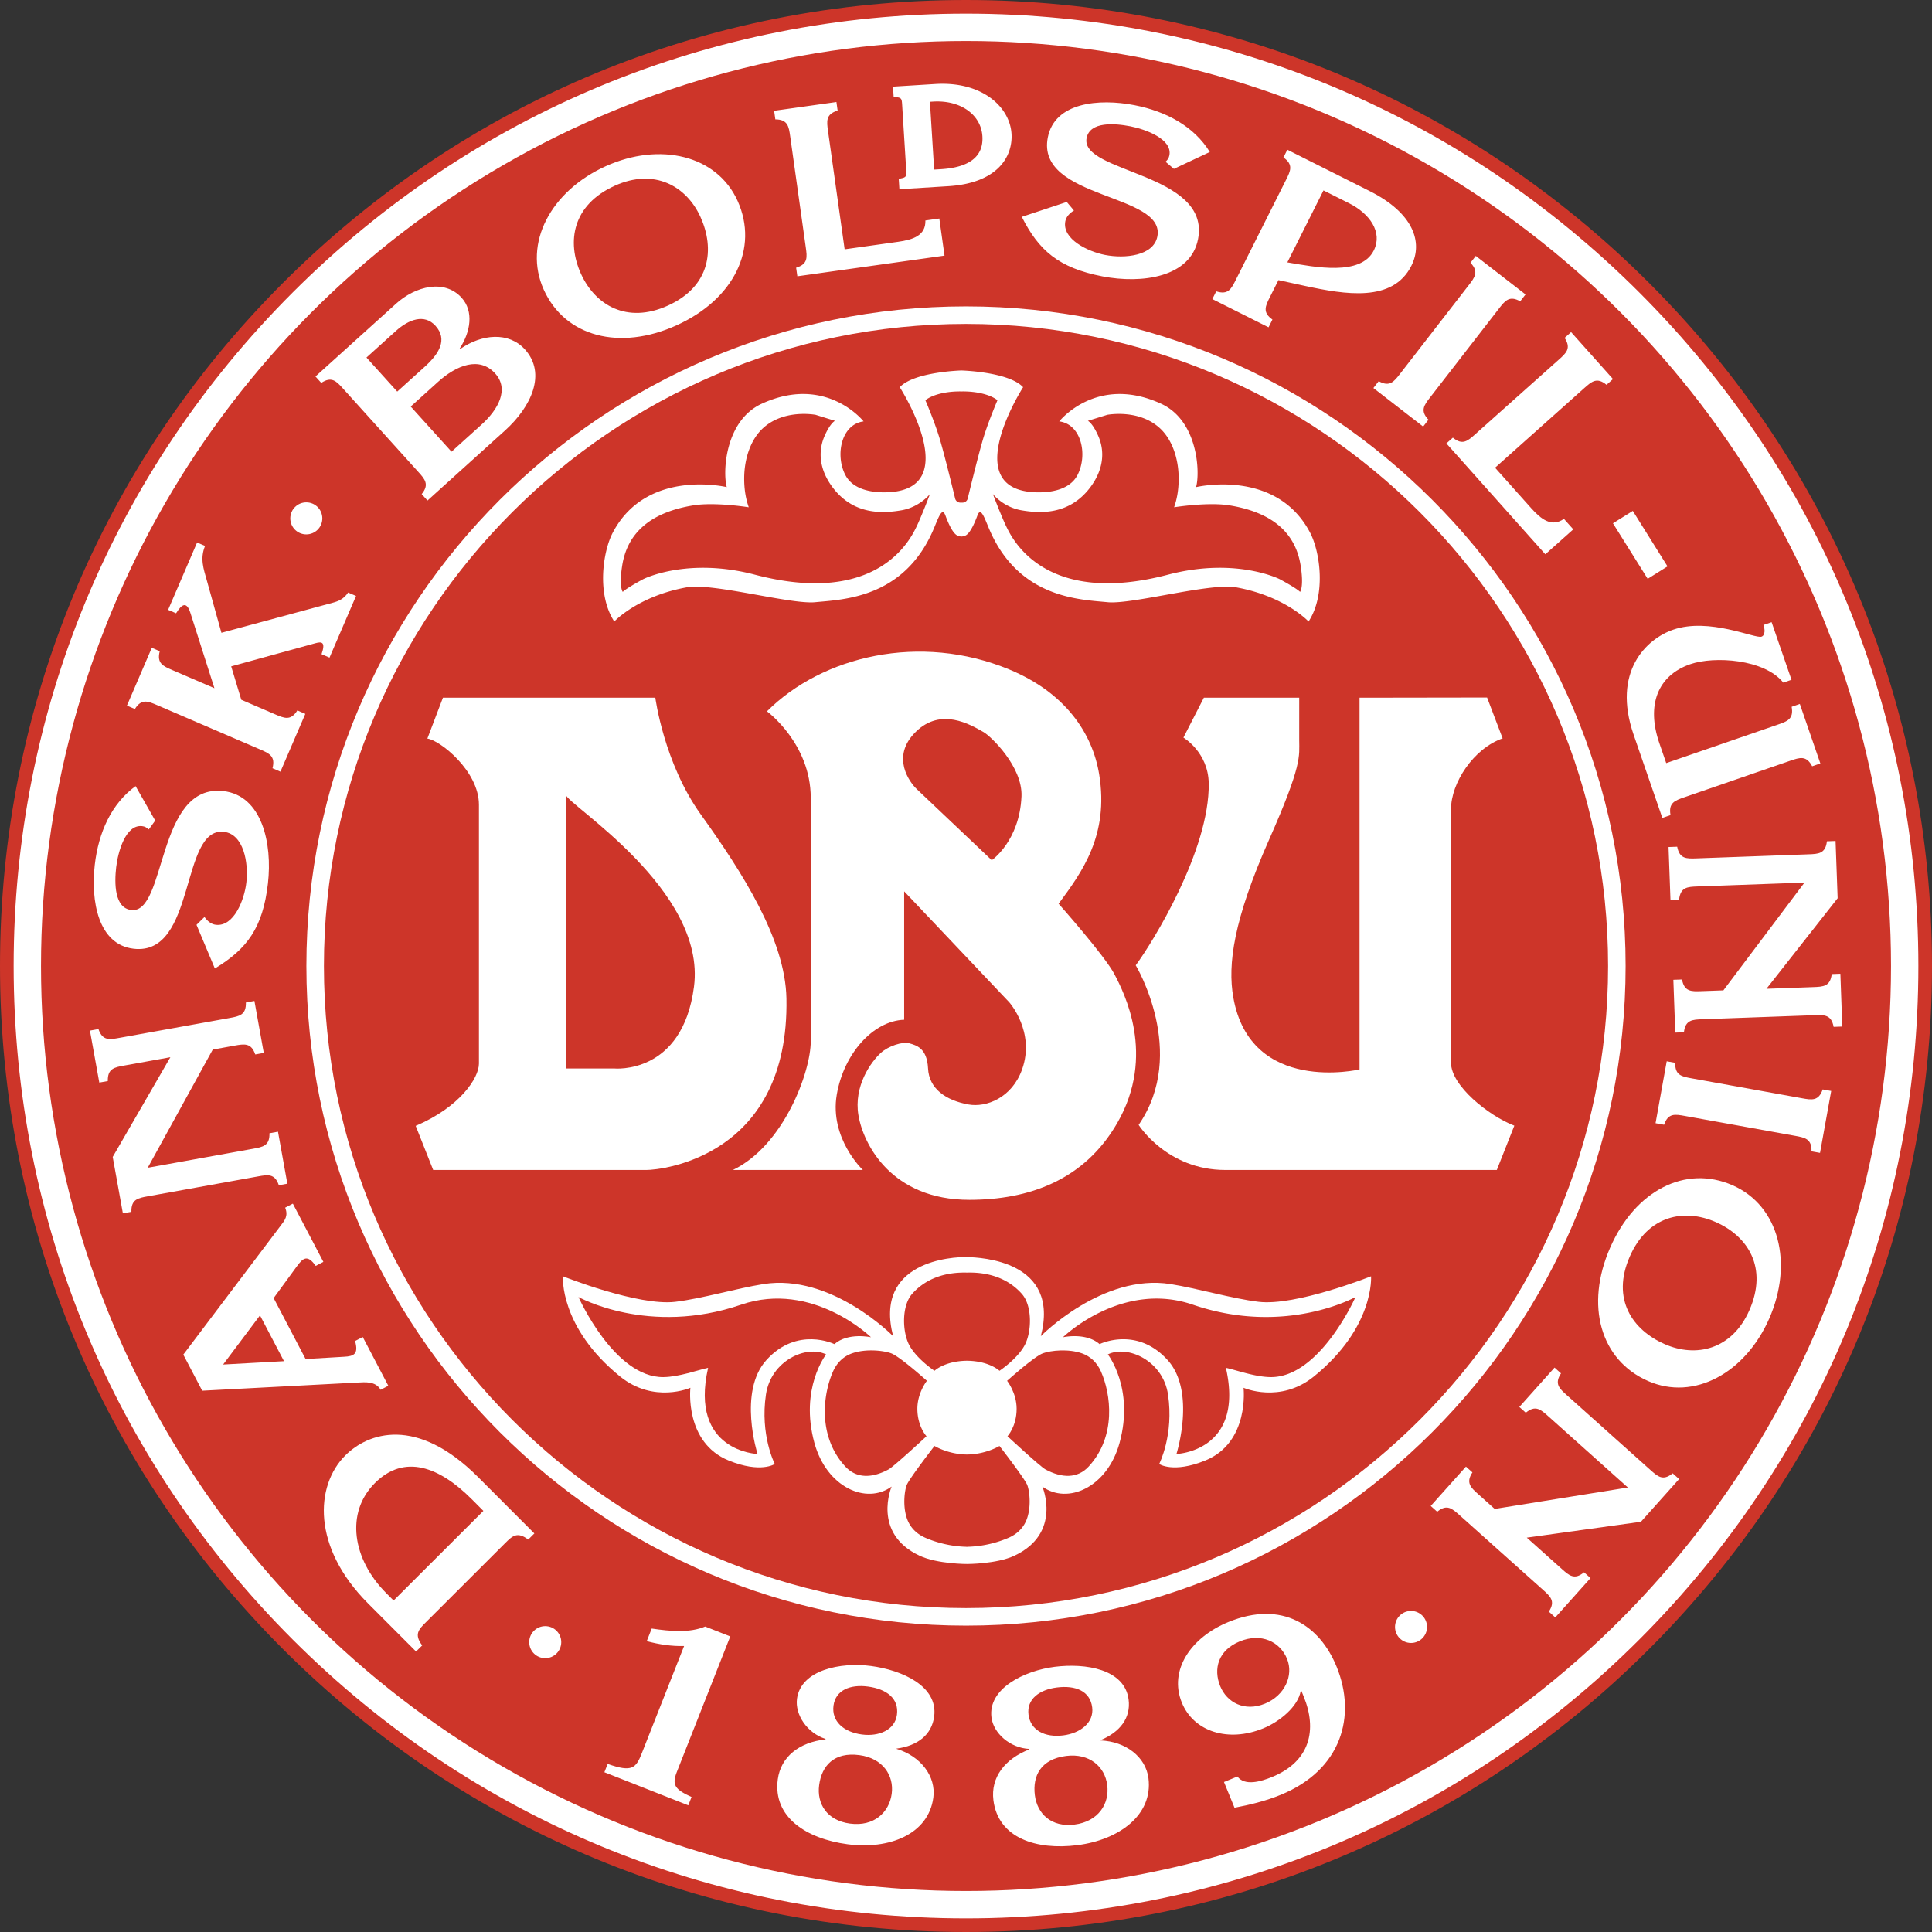
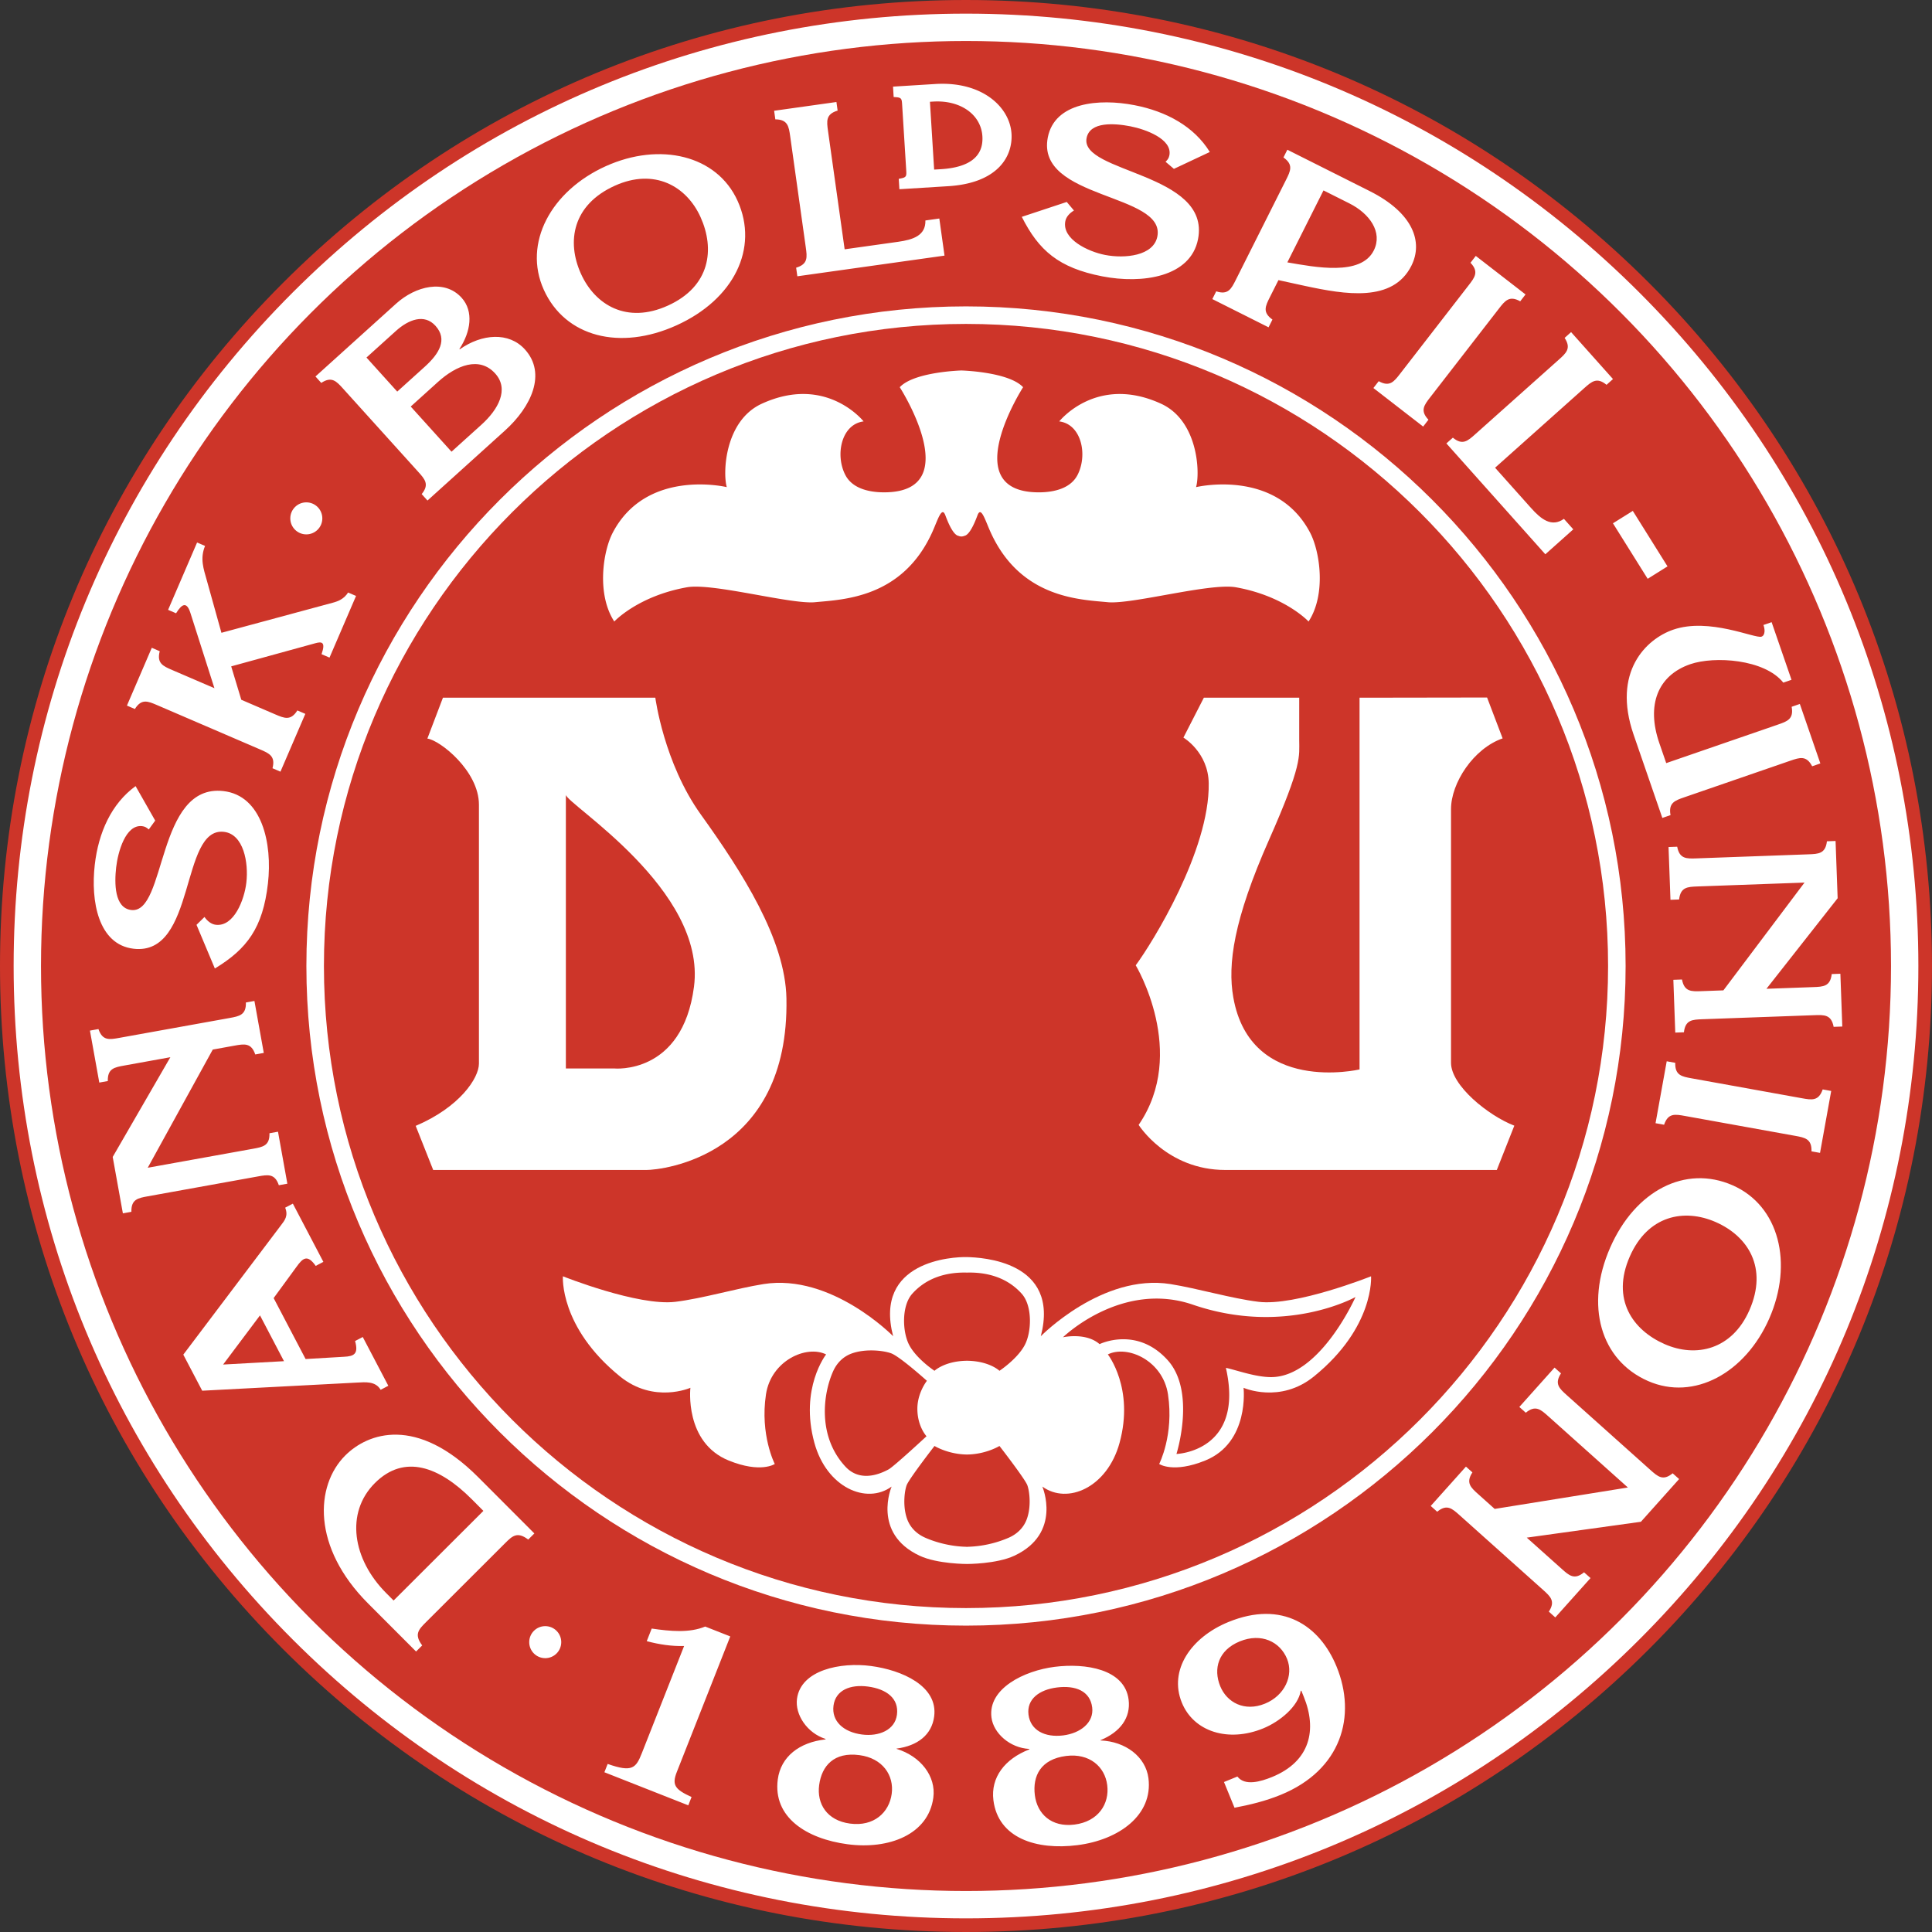
<svg xmlns="http://www.w3.org/2000/svg" width="2500" height="2500" viewBox="0 0 211.125 211.125">
  <rect x="0" y="0" width="211.125" height="211.125" fill="#333333" stroke="none" />
  <circle cx="105.563" cy="105.563" r="104.698" fill="#fff" />
  <path d="M105.563 0C77.365 0 50.856 10.981 30.918 30.918 10.98 50.857 0 77.366 0 105.562c0 28.198 10.98 54.707 30.918 74.644 19.938 19.938 46.446 30.919 74.645 30.919 28.196 0 54.706-10.981 74.645-30.919 19.938-19.937 30.917-46.446 30.917-74.644 0-28.196-10.979-54.705-30.917-74.644C160.267 10.981 133.759 0 105.563 0zm104.072 105.562c0 27.798-10.826 53.934-30.482 73.59-19.657 19.657-45.792 30.483-73.589 30.483-27.8 0-53.934-10.826-73.591-30.483-19.656-19.656-30.482-45.792-30.482-73.59s10.826-53.933 30.482-73.588c19.656-19.657 45.791-30.483 73.59-30.483 27.797 0 53.933 10.826 73.589 30.483 19.657 19.655 30.483 45.79 30.483 73.588z" fill="#cd3529" />
  <circle cx="105.563" cy="105.563" r="101.083" fill="#cd3529" />
  <circle cx="59.582" cy="179.451" r="1.75" fill="#fff" />
-   <circle cx="154.195" cy="177.79" r="1.75" fill="#fff" />
  <circle cx="33.473" cy="56.646" r="1.75" fill="#fff" />
  <path d="M105.563 177.645c39.745 0 72.08-32.337 72.08-72.083s-32.335-72.081-72.08-72.081c-39.747 0-72.082 32.335-72.082 72.081s32.336 72.083 72.082 72.083zm-70.165-72.083c0-38.688 31.475-70.165 70.166-70.165 38.688 0 70.164 31.477 70.164 70.165 0 38.69-31.477 70.166-70.164 70.166-38.691 0-70.166-31.476-70.166-70.166z" fill="#fff" />
  <path d="M76.583 89.004c-4.041-5.636-4.97-12.76-4.97-12.76h-23.21l-1.701 4.466c1.381.178 5.635 3.543 5.635 7.222v28.296c0 1.581-2.1 4.758-6.911 6.804l1.913 4.821h23.288c1.702 0 15.644-1.478 15.313-18.75-.126-6.476-4.861-13.828-9.357-20.099zm-.745 18.822c-1.259 9.679-8.72 8.934-8.72 8.934h-5.281V86.846c0 .988 15.384 10.347 14.001 20.98z" fill="#fff" />
-   <path d="M121.774 106.444c-1.062-2.021-6.093-7.686-6.093-7.686 2.561-3.457 5.514-7.476 4.436-14.126-.725-4.463-3.658-8.92-9.826-11.473-9.72-4.021-20.417-1.488-26.479 4.573 0 0 4.785 3.51 4.785 9.463v26.595c0 3.36-2.965 11.402-8.507 14.062h14.199s-3.657-3.466-2.85-8.223c.763-4.504 3.999-8.083 7.366-8.192V97.404l11.485 12.124s2.87 3.227 1.4 7.338c-1.114 3.113-3.917 4.182-5.866 3.828-2.462-.447-4.304-1.717-4.41-3.949-.108-2.233-1.302-2.521-2.045-2.733-.746-.212-2.301.302-3.116 1.046-1.069.977-2.979 3.616-2.446 6.806.532 3.191 3.616 9.252 12.124 9.252 6.485 0 12.547-2.126 16.162-8.4 4.262-7.398.745-14.252-.319-16.272zM111.626 87.03c-.213 4.892-3.25 6.972-3.25 6.972s-7.455-7.076-8.187-7.763c-.734-.687-2.921-3.521-.107-6.273 2.741-2.683 5.915-.812 7.404.039.801.455 4.281 3.794 4.14 7.025z" fill="#fff" />
  <path d="M141.976 76.244h-10.421l-2.233 4.359s2.715 1.594 2.765 4.998c.107 7.336-6.168 17.439-7.977 19.885 0 0 5.744 9.535.319 17.44 0 0 3.083 4.926 9.465 4.926h29.674l1.914-4.841c-2.822-1.087-6.918-4.374-6.918-6.871V88.424c0-2.869 2.461-6.632 5.64-7.735l-1.699-4.466-13.937.021v40.621s-11.914 2.791-13.795-7.87c-.637-3.615.032-8.479 3.905-17.227 3.659-8.263 3.297-9.129 3.297-10.88l.001-4.644zM43.012 174.902l-.802-.805c-3.687-3.693-4.5-8.78-1.242-12.032 3.223-3.218 7.042-1.783 10.577 1.758l1.279 1.283-9.812 9.796zm15.381-7.331l-6.136-6.147c-6.746-6.757-12.059-4.837-14.521-2.38-3.331 3.326-3.633 10.047 2.483 16.174l5.248 5.256.67-.667c-.918-1.21-.375-1.751.404-2.529l8.652-8.64c.779-.776 1.322-1.318 2.53-.398l.67-.669zM31.034 148.747l-6.652.367 4.03-5.371 2.622 5.004zm-11.003-.715l2.066 3.942 16.977-.892c.792-.033 1.95-.189 2.523.792l.838-.44-2.793-5.329-.839.439c.384 1.393-.077 1.67-1.234 1.722l-4.174.246-3.491-6.661 2.506-3.427c.686-.95 1.18-1.383 2.09-.091l.837-.439-3.334-6.362-.839.439c.352.89-.033 1.369-.48 1.95l-10.653 14.111zM16.143 127.61l11.505-2.075c1.082-.195 1.837-.331 1.798-1.696l.933-.168 1.023 5.68-.931.168c-.44-1.293-1.197-1.158-2.279-.962l-12.034 2.171c-1.082.195-1.837.331-1.799 1.696l-.931.168-1.112-6.163 6.301-10.899-5.034.909c-1.083.194-1.839.331-1.801 1.696l-.931.167-1.023-5.679.931-.168c.441 1.292 1.197 1.158 2.28.961l12.033-2.168c1.083-.196 1.837-.333 1.799-1.698l.932-.168 1.023 5.679-.932.168c-.44-1.292-1.196-1.156-2.277-.962l-2.367.428-7.107 12.915zM21.474 101.064l.871-.858c.311.437.733.795 1.242.853 1.982.227 3.119-2.732 3.335-4.624.249-2.166-.296-5.286-2.456-5.533-4.803-.549-2.994 13.561-9.857 12.775-3.889-.446-4.705-5.234-4.254-9.168.405-3.539 1.82-6.682 4.461-8.604l2.144 3.768-.703.969c-.233-.212-.426-.327-.73-.362-1.805-.206-2.64 2.82-2.833 4.496-.198 1.738-.2 4.458 1.655 4.669 3.862.443 2.718-13.839 10.061-12.998 4.219.483 5.372 5.712 4.868 10.104-.554 4.849-2.286 7.153-5.799 9.285l-2.005-4.772zM36.36 65.865c.628-.165 1.245-.433 1.679-1.115l.869.374-2.9 6.739-.87-.375c.489-1.393-.018-1.377-.682-1.196l-9.192 2.527 1.104 3.65 3.688 1.588c1.011.435 1.716.738 2.438-.422l.87.375-2.718 6.316-.869-.375c.345-1.321-.36-1.625-1.369-2.06l-11.232-4.833c-1.011-.435-1.716-.739-2.438.421l-.868-.373 2.717-6.317.869.375c-.345 1.322.359 1.624 1.37 2.059l4.605 1.981-2.633-8.251c-.409-1.246-.921-.964-1.559.065l-.87-.375 3.167-7.359.87.375c-.571 1.391-.159 2.504.192 3.758l1.599 5.734 12.163-3.286zM49.34 49.361l-4.457-4.935 2.985-2.696c2.027-1.83 4.529-2.816 6.244-.917 1.561 1.728.332 3.939-1.49 5.586l-3.282 2.962zm-2.626 5.336l8.474-7.653c2.87-2.593 4.559-6.22 2.176-8.857-1.75-1.938-4.698-1.723-7.125-.013l-.035-.038c1.24-1.877 1.579-4.114.243-5.595-1.869-2.07-5.039-1.275-7.158.639l-8.816 7.961.634.702c1.14-.752 1.655-.184 2.392.634l8.195 9.074c.738.816 1.251 1.386.387 2.442l.633.704zm-3.305-11.904l-3.362-3.722 3.213-2.901c1.389-1.255 3.111-1.913 4.329-.565 1.354 1.5.399 3.052-1.172 4.472l-3.008 2.716zM72.975 33.4c-4.476 2.023-7.942-.061-9.492-3.487-1.59-3.521-.911-7.534 3.705-9.619 4.308-1.945 7.828.029 9.367 3.432 1.569 3.474 1.091 7.563-3.58 9.674zm.941 2.158c6.293-2.845 9.025-8.43 6.688-13.605-2.265-5.012-8.509-6.458-14.412-3.79-5.986 2.704-9.064 8.417-6.768 13.499 2.327 5.152 8.309 6.689 14.492 3.896zM87 29.253c1.311-.39 1.205-1.149 1.052-2.239l-1.7-12.108c-.154-1.089-.26-1.85-1.626-1.864l-.131-.938 6.808-.957.131.938c-1.307.391-1.201 1.151-1.048 2.241l1.815 12.918 5.834-.819c1.642-.23 3.035-.684 2.991-2.332l1.521-.214.567 4.054-16.082 2.259-.132-.939zM116.573 22.069l.787.935c-.459.275-.847.669-.944 1.17-.382 1.96 2.481 3.324 4.348 3.686 2.14.416 5.294.116 5.71-2.019.919-4.747-13.29-4.039-11.973-10.819.746-3.842 5.585-4.284 9.473-3.529 3.495.678 6.52 2.333 8.232 5.116l-3.923 1.844-.913-.777c.23-.216.359-.4.418-.701.344-1.783-2.606-2.851-4.262-3.173-1.718-.334-4.43-.547-4.786 1.287-.739 3.816 13.587 3.786 12.18 11.042-.811 4.168-6.113 4.91-10.453 4.069-4.791-.931-6.954-2.835-8.807-6.504l4.913-1.627zM144.629 20.808l2.825 1.418c2.194 1.102 3.679 3.137 2.668 5.149-1.41 2.812-6.409 1.819-9.444 1.296l3.951-7.863zm-2.015 10.438c4.374.937 9.589 1.839 11.62-2.207 1.297-2.584.215-5.761-4.559-8.159l-8.998-4.518-.424.844c1.115.789.771 1.474.277 2.459l-5.487 10.925c-.496.983-.838 1.669-2.137 1.246l-.426.846 6.145 3.086.424-.847c-1.115-.788-.771-1.474-.276-2.458l.932-1.852 2.909.635zM156.3 43.401c-.675.871-1.144 1.476-.202 2.465l-.579.749-5.437-4.212.581-.748c1.193.665 1.663.058 2.336-.81l7.489-9.667c.674-.869 1.145-1.477.204-2.465l.579-.748 5.436 4.211-.581.749c-1.191-.666-1.663-.06-2.337.811l-7.489 9.665zM158.766 47.827c1.053.871 1.625.36 2.444-.374l9.124-8.142c.818-.731 1.391-1.244.646-2.387l.705-.632 4.579 5.131-.706.63c-1.053-.872-1.626-.36-2.448.372l-9.732 8.687 3.927 4.397c1.103 1.236 2.254 2.143 3.597 1.189l1.023 1.147-3.054 2.725-10.813-12.114.708-.629zM182.222 61.892l-2.168 1.357-3.794-6.064 2.169-1.356 3.793 6.063zM194.269 79.188c1.041-.358 1.766-.609 1.519-1.952l.895-.309 2.241 6.5-.894.31c-.634-1.211-1.36-.96-2.4-.603l-11.559 3.987c-1.041.358-1.766.608-1.519 1.953l-.895.308-3.143-9.111c-2.361-6.85 1.377-10.444 4.327-11.46 3.941-1.361 8.95 1.002 9.652.761.436-.15.375-.876.21-1.274l.896-.308 2.173 6.297-.896.309c-2.052-2.572-7.53-2.923-10.167-2.014-3.53 1.217-4.831 4.425-3.378 8.634l.75 2.176 12.188-4.204zM197.194 96.447l-11.683.422c-1.099.041-1.866.068-2.022 1.425l-.944.035-.21-5.767.945-.035c.252 1.342 1.021 1.314 2.121 1.275l12.218-.443c1.1-.04 1.867-.067 2.023-1.425l.945-.033.227 6.257-7.782 9.896 5.113-.185c1.1-.04 1.866-.068 2.023-1.425l.945-.034.209 5.768-.945.034c-.253-1.342-1.021-1.314-2.121-1.274l-12.22.442c-1.099.041-1.864.069-2.021 1.425l-.945.035-.209-5.768.944-.034c.254 1.342 1.021 1.314 2.122 1.274l2.402-.087 8.865-11.778zM184.125 121.949c-1.083-.196-1.839-.332-2.277.961l-.934-.169 1.221-6.767.932.169c-.039 1.365.716 1.501 1.799 1.696l12.033 2.172c1.082.195 1.837.332 2.28-.961l.931.168-1.221 6.767-.932-.169c.039-1.366-.717-1.5-1.8-1.697l-12.032-2.17zM178.102 137.305c1.974-4.499 5.945-5.271 9.387-3.761 3.537 1.553 5.717 4.989 3.684 9.626-1.899 4.33-5.838 5.217-9.258 3.716-3.489-1.53-5.872-4.887-3.813-9.581zm-2.144-.974c-2.773 6.325-1.067 12.303 4.134 14.583 5.038 2.211 10.646-.895 13.247-6.826 2.639-6.016 1.103-12.321-4.004-14.562-5.176-2.271-10.652.591-13.377 6.805zM177.892 162.551l-8.712-7.796c-.82-.733-1.392-1.245-2.445-.375l-.705-.631 3.847-4.3.706.631c-.748 1.144-.176 1.656.643 2.389l9.114 8.155c.82.732 1.391 1.245 2.444.375l.706.629-4.175 4.668-12.472 1.734 3.815 3.412c.819.733 1.39 1.245 2.443.376l.707.631-3.85 4.3-.705-.632c.748-1.143.177-1.653-.642-2.388l-9.113-8.153c-.82-.734-1.392-1.245-2.444-.376l-.707-.632 3.849-4.3.706.632c-.749 1.144-.177 1.654.644 2.388l1.79 1.604 14.556-2.341zM79.802 178.825l-5.841 14.814c-.561 1.424-.206 1.905 1.611 2.736l-.357.908-9.169-3.615.359-.909c2.692.948 3.092.454 3.741-1.194l4.611-11.692c-1.343.038-2.727-.166-4.082-.532l.542-1.375c2.061.302 4.13.493 5.845-.22l2.74 1.079zM89.515 195.075c.281-2.122 1.635-3.646 4.4-3.278 2.543.336 3.798 2.21 3.529 4.225-.272 2.042-1.949 3.605-4.556 3.256-2.544-.337-3.641-2.188-3.373-4.203zm.696-4.996c-2.855.313-4.886 1.882-5.216 4.368-.55 4.137 3.132 6.491 7.625 7.089 4.524.6 8.835-1.064 9.373-5.098.309-2.327-1.382-4.524-4.023-5.328l.007-.053-.003.027c2.309-.306 3.846-1.512 4.109-3.502.446-3.351-3.545-5.081-6.907-5.525-3.296-.439-7.661.419-8.083 3.585-.229 1.728 1.101 3.744 3.125 4.386l-.007.051zm4.635-5.776c2.042.271 3.405 1.306 3.17 3.084-.221 1.676-1.98 2.401-3.835 2.155-2.01-.268-3.323-1.453-3.097-3.156.228-1.701 1.845-2.339 3.762-2.083zM113.086 196.179c-.266-2.122.654-3.941 3.42-4.292 2.547-.32 4.237 1.169 4.489 3.188.26 2.043-.967 3.98-3.576 4.311-2.545.32-4.078-1.189-4.333-3.207zm-.599-5.009c-2.68 1.031-4.243 3.065-3.93 5.554.521 4.14 4.682 5.479 9.178 4.911 4.528-.571 8.274-3.279 7.765-7.313-.294-2.331-2.486-4.023-5.246-4.13l-.007-.051.003.026c2.157-.885 3.333-2.443 3.082-4.434-.422-3.354-4.721-4.009-8.084-3.585-3.303.418-7.304 2.358-6.904 5.529.217 1.729 2.019 3.338 4.139 3.443l.004.05zm3.013-6.766c2.042-.257 3.627.394 3.851 2.175.212 1.676-1.306 2.827-3.161 3.062-2.012.253-3.582-.561-3.798-2.264-.214-1.704 1.19-2.733 3.108-2.973zM135.482 179.366c2.349-.958 4.395.031 5.165 1.911.737 1.811-.246 4.01-2.417 4.896-2.229.911-4.159-.125-4.888-1.911-.768-1.88-.236-3.924 2.14-4.896zm6.99 6.044c1.468 3.592.731 7.062-3.464 8.777-1.232.502-2.973 1.015-3.786-.051l-1.467.599 1.15 2.811c1.685-.318 3.397-.733 5.04-1.406 6.66-2.72 8.321-8.618 6.112-14.021-1.828-4.472-5.92-7.28-11.814-4.87-4.108 1.679-6.542 5.271-5.093 8.814 1.297 3.177 5.074 4.373 8.886 2.814 1.819-.742 3.817-2.388 4.108-4.103l.06-.025.268.661z" fill="#fff" />
  <path d="M110.534 14.603c-.179-2.868-3.158-5.744-8.33-5.423l-4.305.267-.311.021.019.312.033.547.016.273.272.02c.607.045.618.216.657.854l.442 7.087c.037.638.049.81-.547.929l-.269.054.018.271.034.55.019.311.313-.018 5.035-.313c5.33-.331 7.062-3.183 6.904-5.742zm-8.453 3.93l-.46-7.411.347-.021c2.974-.184 5.237 1.41 5.385 3.788.137 2.193-1.389 3.406-4.534 3.6l-.738.044zM105.062 40.485s-5.162.139-6.739 1.828c0 0 7.177 11.176-1.35 11.482-1.691.062-3.759-.283-4.591-1.879-1.141-2.189-.448-5.554 1.989-5.866 0 0-4.075-5.164-11.126-1.931-4.05 1.857-4.276 7.539-3.825 9.114 0 0-8.75-2.11-12.462 4.98-1.068 2.038-1.779 6.715.169 9.705 0 0 2.57-2.777 7.929-3.739 2.825-.507 11.363 1.887 14.013 1.629 3.038-.296 9.58-.422 12.843-7.736.58-1.3 1.01-2.802 1.399-1.746.665 1.799 1.153 2.189 1.427 2.23a.775.775 0 0 0 .647 0c.273-.041.762-.431 1.427-2.23.39-1.056.819.446 1.4 1.746 3.264 7.313 9.804 7.44 12.842 7.736 2.651.257 11.188-2.137 14.014-1.629 5.357.962 7.929 3.739 7.929 3.739 1.949-2.99 1.238-7.667.17-9.705-3.713-7.09-12.463-4.98-12.463-4.98.451-1.575.226-7.257-3.824-9.114-7.054-3.232-11.127 1.931-11.127 1.931 2.437.312 3.13 3.677 1.99 5.866-.832 1.597-2.9 1.941-4.591 1.879-8.526-.306-1.35-11.482-1.35-11.482-1.577-1.688-6.74-1.828-6.74-1.828" fill="#fff" />
-   <path d="M142.132 61.803c-.51-3.24-2.687-5.751-7.78-6.579-1.561-.255-3.948-.105-6.05.208.301-.848.5-1.872.5-3.127 0-2.171-.704-4.267-2.047-5.505-2.283-2.102-5.596-1.486-5.736-1.475l-2.14.663s.488.198 1.124 1.626c.667 1.489.741 3.538-.898 5.688-2.289 3-5.473 2.806-7.477 2.463-2.007-.344-3.127-1.776-3.127-1.776-.002-.002.941 2.487 1.502 3.625.642 1.306 4.215 8.7 17.627 5.186 7.377-1.935 12.151.461 12.198.482 0 0 1.809.961 2.243 1.397-.001 0 .436-.5.061-2.876zM67.992 61.803c.512-3.24 2.688-5.751 7.781-6.579 1.561-.255 3.948-.105 6.05.208-.3-.848-.5-1.872-.5-3.127 0-2.171.704-4.267 2.046-5.505 2.284-2.102 5.598-1.486 5.738-1.475l2.139.663s-.487.198-1.125 1.626c-.664 1.489-.739 3.538.901 5.688 2.289 3 5.472 2.806 7.477 2.463 2.006-.344 3.126-1.776 3.126-1.776.003-.002-.94 2.487-1.5 3.625-.644 1.306-4.218 8.7-17.626 5.186-7.379-1.935-12.152.461-12.198.482 0 0-1.811.961-2.245 1.397-.002 0-.44-.5-.064-2.876zM104.941 54.926a.59.59 0 0 1-.573-.476s-1.182-4.901-1.742-6.713c-.563-1.813-1.502-4.001-1.502-4.001.844-.656 2.36-.969 3.818-.962h.241c1.458-.007 2.974.306 3.818.962 0 0-.938 2.188-1.502 4.001-.561 1.812-1.742 6.713-1.742 6.713a.59.59 0 0 1-.572.476h-.244z" fill="#cd3529" />
  <path d="M105.673 170.908s-3.229.011-5.187-.905c-5.238-2.459-3.051-7.553-3.051-7.553-2.752 2-7.103.105-8.441-4.783-1.63-5.96 1.282-9.66 1.282-9.66-2.157-1.061-6.016.677-6.572 4.368-.668 4.437.962 7.606.962 7.606s-1.524 1.043-5.024-.375c-4.88-1.974-4.196-7.951-4.196-7.951s-3.984 1.77-7.698-1.245c-6.642-5.391-6.235-10.94-6.235-10.94s8.229 3.283 12.291 2.789c2.971-.361 6.627-1.459 9.627-1.938 7.439-1.187 14.169 5.695 14.169 5.695-2.138-8.231 6.52-8.686 8.072-8.646 1.548.04 10.207.414 8.067 8.646 0 0 6.731-6.882 14.169-5.695 3.001.479 6.657 1.576 9.628 1.938 4.062.495 12.291-2.789 12.291-2.789s.407 5.549-6.235 10.94c-3.713 3.015-7.698 1.245-7.698 1.245s.683 5.978-4.195 7.951c-3.501 1.419-5.025.375-5.025.375s1.632-3.169.963-7.606c-.558-3.691-4.417-5.429-6.574-4.368 0 0 2.912 3.7 1.283 9.66-1.338 4.889-5.689 6.783-8.439 4.783 0 0 2.186 5.094-3.053 7.553-1.956.916-5.181.905-5.181.905z" fill="#fff" />
-   <path d="M80.992 142.571c7.799-2.668 14.191 3.563 14.191 3.563s-2.501-.563-4.001.75c0 0-4.05-2.003-7.438 1.75-3.12 3.454-.963 10.253-.963 10.253 0 .001-7.478-.25-5.401-9.412-1.165.25-3.158.988-4.864 1.013-5.392.077-9.299-8.753-9.299-8.753s7.657 4.299 17.775.836zM118.256 147.901c-1.5-.536-3.41-.33-4.287-.017-.951.339-3.917 3.008-3.917 3.008s1.042 1.305 1.042 3.056c0 1.938-.999 3.002-.999 3.002s3.565 3.308 4.146 3.623c1.808.977 3.514.997 4.716-.302 3.078-3.321 2.439-7.961 1.348-10.406-.426-.957-1.137-1.636-2.049-1.964z" fill="#cd3529" />
  <path d="M130.349 142.571c-7.797-2.668-14.19 3.563-14.19 3.563s2.5-.563 4 .75c0 0 4.05-2.003 7.441 1.75 3.119 3.454.96 10.253.96 10.253 0 .001 7.478-.25 5.404-9.412 1.164.25 3.157.988 4.862 1.013 5.392.077 9.3-8.753 9.3-8.753s-7.658 4.299-17.777.836zM93.086 147.901c1.499-.536 3.411-.33 4.287-.017.951.339 3.917 3.008 3.917 3.008s-1.042 1.305-1.042 3.056c0 1.938 1 3.002 1 3.002s-3.565 3.308-4.146 3.623c-1.81.977-3.515.997-4.716-.302-3.078-3.321-2.44-7.961-1.35-10.406.425-.957 1.137-1.636 2.05-1.964zM111.657 141.383c-1.615-1.81-3.827-2.36-5.908-2.319h-.154c-2.084-.042-4.296.509-5.911 2.319-1.178 1.32-1.087 4.188-.313 5.625.817 1.515 2.75 2.789 2.75 2.789s1.108-1.072 3.552-1.097c2.442.025 3.547 1.097 3.547 1.097s1.934-1.274 2.75-2.789c.776-1.437.866-4.305-.313-5.625zM112.221 162.2c-.453-.904-3.001-4.188-3.001-4.188s-1.467.911-3.547.935c-2.084-.023-3.552-.935-3.552-.935s-2.547 3.284-3 4.188c-.232.462-.534 2.281.002 3.78.327.913 1.006 1.62 1.964 2.049 1.12.499 2.764.963 4.507 1v.007c.024-.001.049-.003.078-.003l.076.003v-.007a12.141 12.141 0 0 0 4.505-1c.958-.429 1.638-1.137 1.963-2.049.539-1.5.236-3.318.005-3.78z" fill="#cd3529" />
</svg>